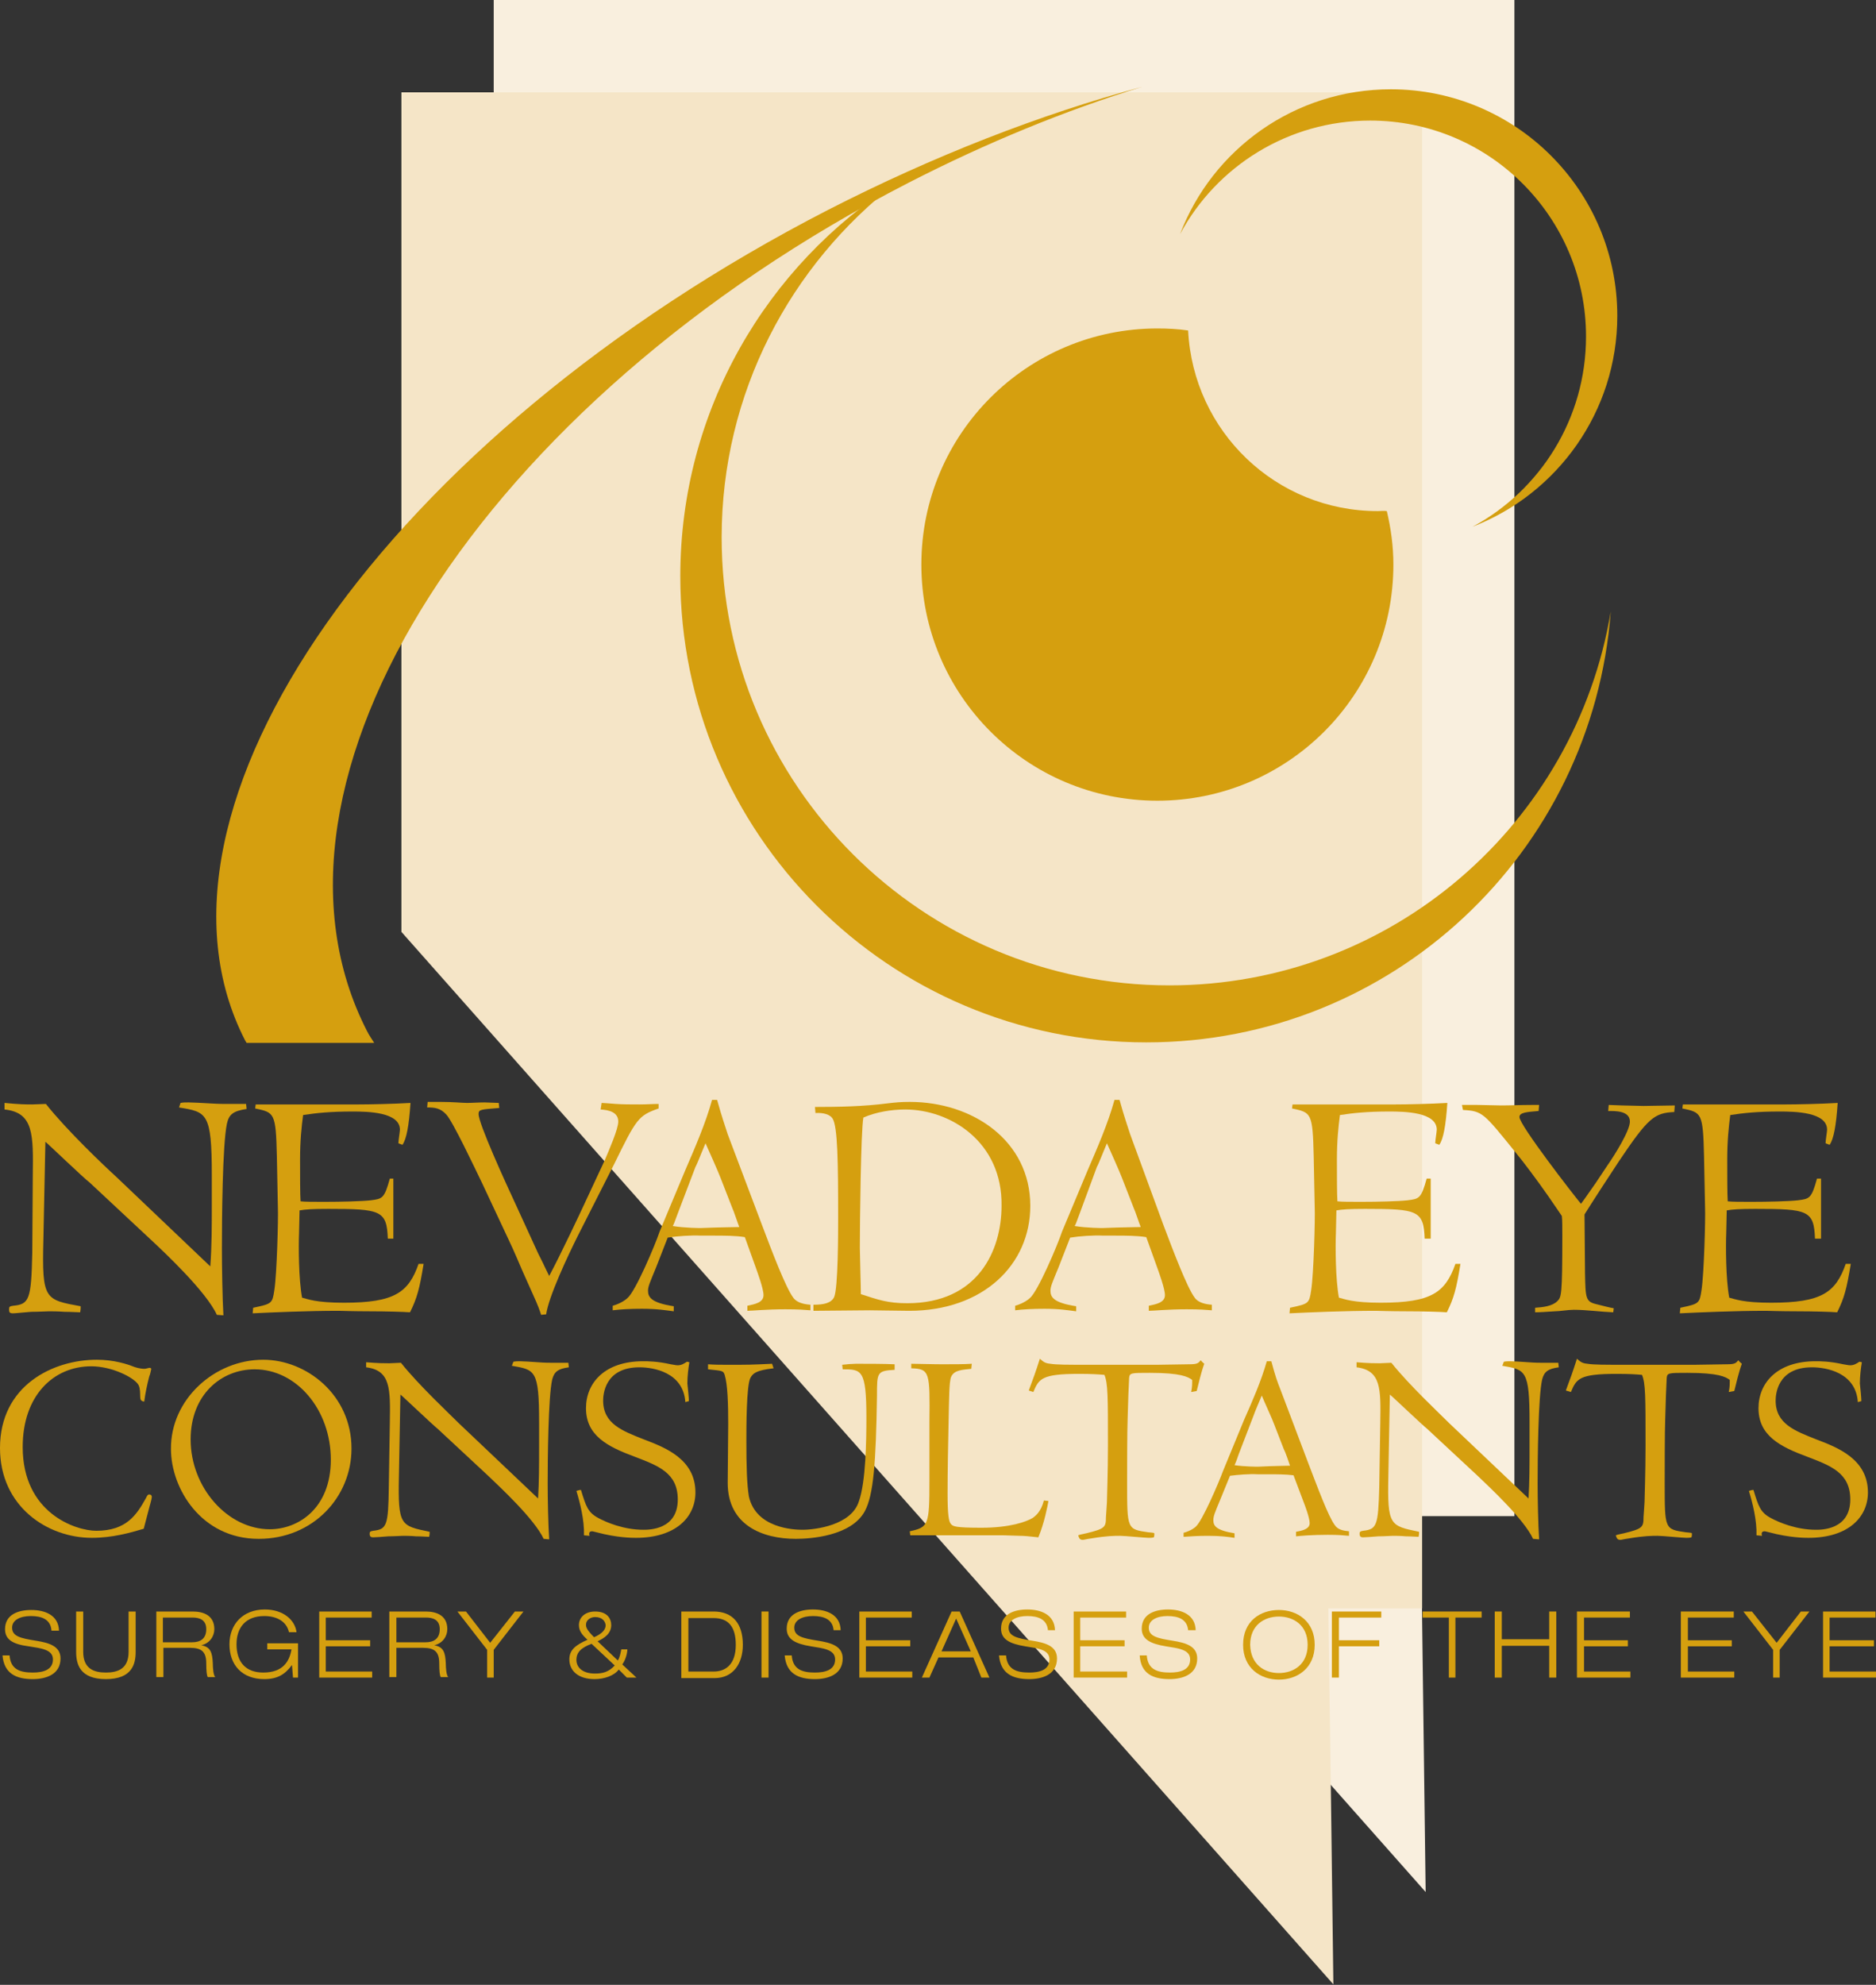
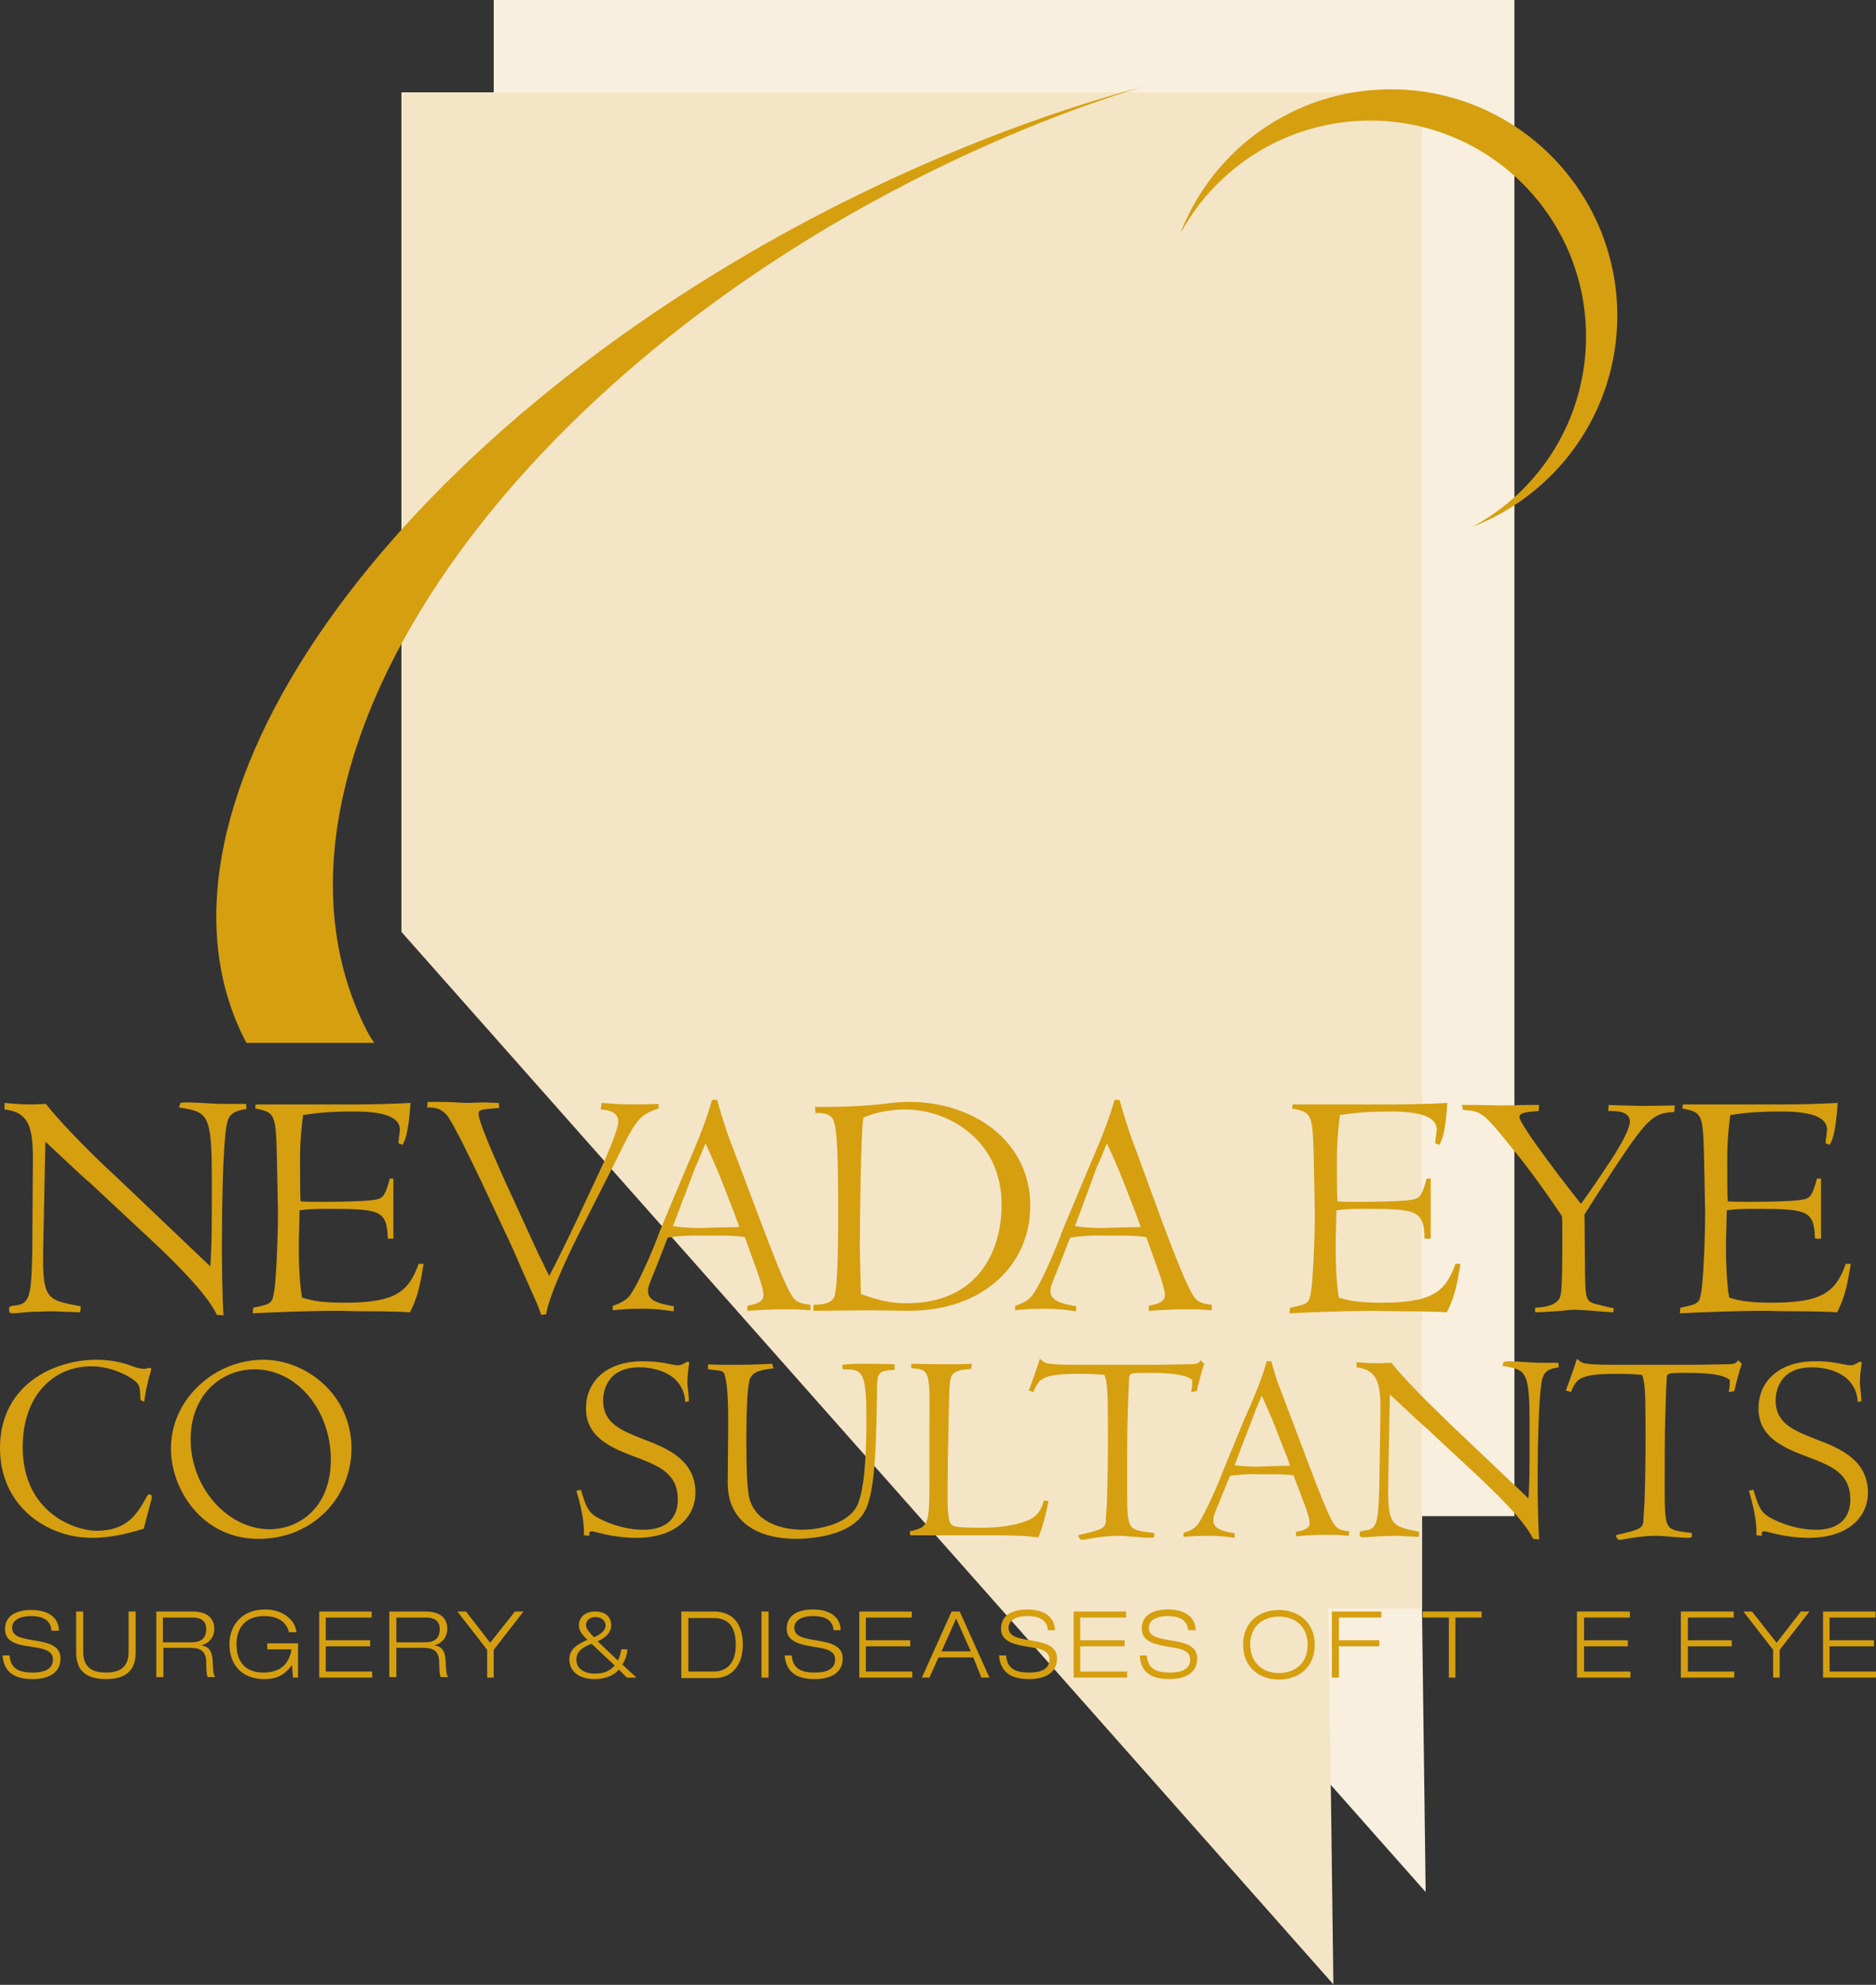
<svg xmlns="http://www.w3.org/2000/svg" enable-background="new 0 0 372 393.4" height="393.4" viewBox="0 0 372 393.4" width="372">
  <rect x="0" y="0" width="372" height="393.4" fill="#333333" stroke="none" />
  <clipPath id="a">
    <path d="m97.9 0h202.4v375.1h-202.4z" />
  </clipPath>
  <clipPath id="b">
    <path d="m79.6 18.3h202.4v375.1h-202.4z" />
  </clipPath>
  <path clip-path="url(#a)" d="m300.4 0h-202.5v166.4l184.8 208.6c-.8-63.7-.8-57.9-.9-74.5h18.5v-300.5z" fill="#f9efde" />
  <path clip-path="url(#b)" d="m282 18.3h-202.4v166.4l184.8 208.6c-.8-63.7-.8-57.9-1-74.5h18.6z" fill="#f5e5c7" />
  <g fill="#d59f0f">
-     <path d="m231.9 195.3c-49 0-88.8-39.7-88.8-88.8 0-28.6 13.6-54 34.7-70.3-25.8 16.4-42.9 45.2-42.9 78 0 51 41.4 92.4 92.4 92.4 48.7 0 88.5-37.6 92.1-85.4-7 42.1-43.5 74.1-87.5 74.1" />
    <path d="m275.8 17.7c-19.1 0-35.4 11.9-41.8 28.7 7.2-13.4 21.4-22.5 37.7-22.5 23.7 0 42.8 19.2 42.8 42.8 0 16.3-9.1 30.5-22.5 37.7 16.8-6.5 28.7-22.8 28.7-41.8 0-24.8-20.1-44.9-44.9-44.9" />
    <path d="m72.8 204.4c-25.4-49.4 22.7-124.7 107.4-168.2 15.4-7.9 31-14.3 46.3-19-20.3 5.5-41.4 13.7-62.3 24.4-87.5 45-139.2 118.7-115.6 164.6.1.2.2.3.3.5h25.3c-.5-.8-1-1.5-1.4-2.3" />
-     <path d="m273.2 101.3c-20.2 0-36.6-15.8-37.6-35.8-2-.3-4.1-.4-6.1-.4-25.8 0-46.8 20.9-46.8 46.8 0 25.8 20.9 46.8 46.8 46.8 25.8 0 46.8-20.9 46.8-46.8 0-3.7-.5-7.2-1.3-10.6-.6-.1-1.2 0-1.8 0" />
    <path d="m17.8 234.4c-1.1-.8-8.6-8-8.8-8.1l-.4 19.5c-.3 11.8.3 11.8 7.4 13.1 0 .5 0 .6-.1 1.2-.5 0-1.8-.1-3.1-.1-1.3-.1-2.6-.1-3.1-.1s-2 .1-3.5.1c-1.5.1-3.1.3-3.6.3-.7 0-.8-.2-.8-.8 0-.5.1-.6.8-.7 3.2-.3 3.6-1.2 3.8-10.5l.1-15.3c.1-8.1.2-12.5-5.6-13.1v-1.3c3 .3 4.3.3 5.5.3l2.7-.1c4.2 5.3 11.7 12.4 13.9 14.4l18.7 17.8c.3-4 .3-8 .3-12v-6.1c0-12.4-1-12.5-6.5-13.4l.3-.9c.5-.1 1-.1 1.6-.1s2.7.1 4.3.2 2.7.1 3.1.1h4l.1 1c-2.7.4-3.5 1.1-3.9 2.9-.9 4.2-1 19.2-1 24.7 0 3.6.1 9.8.3 13.3l-1.3-.1c-2.1-4.6-10.4-12.4-13.2-15z" />
    <path d="m78 245.5h-1.1c-.2-5.6-1.4-5.9-11.8-5.9-3.2 0-4.5.1-5.7.3l-.1 4.5c-.1 2.5-.1 9.1.6 12.8 1.2.3 2.8 1 8.3 1 10 0 12.8-2 14.8-7.7h1c-.8 4.9-1.3 6.8-2.7 9.6-1.2-.1-4.8-.2-7.9-.2-3.2 0-6.1-.1-6.2-.1-6.1 0-13 .3-17.1.5l.1-1.1c3.7-.8 3.8-.8 4.2-3.5.5-3.2.8-14.2.7-16.4l-.2-10.1c-.2-8.7-.5-8.7-4.3-9.5l.1-.8h20.4c2.2 0 6.9-.1 10.3-.3-.3 4.5-.8 7.2-1.6 8.3l-.8-.3c0-.6.3-2.3.3-2.7 0-3.5-6.4-3.6-9.4-3.6-4.4 0-7.2.3-9.8.7-.3 2.3-.6 5.1-.6 8.8 0 2.7 0 7.2.1 8.3.8.1 2.6.1 4.7.1 3.3 0 7.4-.1 9.2-.3 2.3-.3 2.7-.3 3.8-4.3h.7z" />
    <path d="m119.9 230c.8-1.9 2.7-6.2 2.7-7.7 0-1.9-1.9-2.3-3.5-2.4l.2-1.3c.4 0 1.4.1 2.8.2s3.1.1 4.7.1 2.5-.1 3.8-.1v.9c-4 1.4-4.4 2-8.8 11l-7.2 14.2c-2.1 4.2-5.8 12.1-6.3 15.6l-1 .1c-.3-.9-.5-1.6-1.6-4l-2.1-4.7c-.7-1.6-1.6-3.8-2.7-6.1l-5.3-11.3c-1.5-3.1-5.8-12.2-7.1-13.6-1.2-1.3-2.3-1.4-3.8-1.4l.1-1.1h2.6c2.5 0 4.2.2 5.2.2s2.3-.1 3.5-.1l2.8.1.1 1c-3.7.3-4.1.3-4.1 1.2 0 1.9 5.3 13.5 7.4 18l4.4 9.6.9 1.8c.2.4.6 1.3 1.3 2.7 2.3-4.3 6.3-12.8 6.8-13.9z" />
    <path d="m151.1 242.8c2 5.3 4.7 12.4 6.2 14.4.7 1 2.1 1.3 3.4 1.4v1.1c-1.3-.1-2.3-.2-5-.2-3.8 0-6.5.3-7.5.3v-1c1.4-.3 3.2-.6 3.2-2.1 0-1.3-1.2-4.5-1.4-5.1l-2.3-6.4c-1.8-.3-4.2-.3-6-.3h-2.7c-2-.1-4.8.1-6.6.4l-2.3 5.9c-1.2 2.9-1.6 3.8-1.6 4.6 0 1.3.6 2.4 5.1 3.1v1c-1.6-.2-3.2-.5-6.3-.5-2.3 0-4.2.1-5.8.3v-.9c1.8-.5 2.8-1.4 2.9-1.5 1.6-1.3 5.5-10.5 6.4-13.2l5.1-12.2c1.9-4.4 4-9.2 5.3-13.9h1c1 3.6 1.5 4.9 2.1 6.8zm-16.7-2.3c-.7 1.8-.7 2-1 2.5 2.4.4 5.5.4 5.5.4l2.9-.1c.6 0 3.7-.1 4.8-.1-.3-.7-1.1-3.2-1.4-3.8l-2.3-5.9c-.4-1.1-2.5-5.8-3-6.9-.7 1.6-1.6 4-2 4.7z" />
    <path d="m180.3 259.8c-1.3 0-6.7-.1-7.8-.1-1.8 0-9.6.1-11.2.1v-1.2c2 0 3.5-.3 4.1-1.5.8-1.8.8-12.8.8-15.8 0-11-.1-18-1.1-19.6-.5-.8-1.8-1.2-3.4-1.1l-.1-1.2c4.8 0 9.6-.1 14.3-.7 1.7-.2 2.7-.3 4.5-.3 12.5 0 23.9 7.7 23.9 20.6 0 11.7-9.4 20.8-24 20.8m-.8-39.9c-2.7 0-5.8.5-8.3 1.6-.5 2.7-.7 20.9-.7 25.8 0 1.3.2 7.7.2 9.2 3.4 1.1 5.3 1.8 9.2 1.8 14 0 18.7-10.4 18.7-19.3.2-12.7-10.2-19.1-19.1-19.1" />
    <path d="m230.7 242.8c2 5.3 4.7 12.4 6.2 14.4.7 1 2.1 1.3 3.4 1.4v1.1c-1.3-.1-2.3-.2-5-.2-3.8 0-6.5.3-7.5.3v-1c1.4-.3 3.2-.6 3.2-2.1 0-1.3-1.2-4.5-1.4-5.1l-2.3-6.4c-1.8-.3-4.2-.3-6-.3h-2.5c-2-.1-4.8.1-6.6.4l-2.3 5.9c-1.2 2.9-1.6 3.8-1.6 4.6 0 1.3.6 2.4 5.1 3.1v1c-1.6-.2-3.2-.5-6.3-.5-2.3 0-4.2.1-5.8.3v-.9c1.8-.5 2.8-1.4 2.9-1.5 1.6-1.3 5.5-10.5 6.4-13.2l5.1-12.2c1.9-4.4 4-9.2 5.3-13.9h1c1 3.6 1.5 4.9 2.1 6.8zm-16.6-2.3c-.7 1.8-.7 2-1 2.5 2.4.4 5.5.4 5.5.4l2.9-.1c.6 0 3.7-.1 4.7-.1-.3-.7-1.1-3.2-1.4-3.8l-2.3-5.9c-.4-1.1-2.5-5.8-3-6.9-.7 1.6-1.6 4-2 4.7z" />
    <path d="m283.6 245.5h-1.1c-.2-5.6-1.4-5.9-11.8-5.9-3.2 0-4.5.1-5.7.3l-.1 4.5c-.1 2.5-.1 9.1.6 12.8 1.2.3 2.8 1 8.3 1 10 0 12.8-2 14.8-7.7h1c-.8 4.9-1.3 6.8-2.7 9.6-1.2-.1-4.8-.2-7.9-.2-3.2 0-6.1-.1-6.2-.1-6 0-13 .3-17.1.5l.1-1.1c3.7-.8 3.8-.8 4.2-3.5.5-3.2.8-14.2.7-16.4l-.2-10.1c-.2-8.7-.5-8.7-4.3-9.5l.1-.8h20.4c2.2 0 6.9-.1 10.3-.3-.3 4.5-.8 7.2-1.6 8.3l-.8-.3c0-.6.3-2.3.3-2.7 0-3.5-6.4-3.6-9.4-3.6-4.4 0-7.2.3-9.8.7-.3 2.3-.6 5.1-.6 8.8 0 2.7 0 7.2.1 8.3.8.1 2.6.1 4.7.1 3.3 0 7.4-.1 9.2-.3 2.3-.3 2.7-.3 3.8-4.3h.8v11.9z" />
    <path d="m318.8 230.9c1.4-2 4.4-6.8 4.4-8.6 0-2.2-3-2.1-4.3-2.1l.1-1.2 2.7.1c.7 0 3.6.1 4.2.1.9 0 5.3-.1 6.2-.1l-.1 1.3c-3.9.2-5.1 1-11 9.8-2.3 3.5-4.6 7-6.8 10.5l.1 11.6c.1 5 .1 5.7 2.3 6.2 1.2.3 2.7.7 3.4.8l-.1.8c-2.5-.1-5.4-.5-7.8-.5-1.2 0-2.8.3-3.8.3-1.6.1-3 .2-3.9.2v-.9c1.5-.1 3.4-.3 4.4-1.3.8-.8 1-1 1-13 0-1.7 0-3.2-.1-3.9l-2.6-3.8c-2.3-3.3-5-6.9-6.5-8.7-6.4-7.9-6.6-8.3-10.5-8.5l-.2-1h3.1c.7 0 4 .1 4.7.1 1.8 0 3.8-.1 6-.1h1.5l-.1 1.2c-2.4.2-3.8.3-3.8 1.2 0 1.6 10.7 15.4 12.2 17.2.6-.8.8-1.1 2.9-4.1z" />
    <path d="m361 245.5h-1.1c-.2-5.6-1.4-5.9-11.8-5.9-3.2 0-4.5.1-5.7.3l-.1 4.5c-.1 2.5-.1 9.1.6 12.8 1.2.3 2.8 1 8.3 1 10 0 12.8-2 14.8-7.7h1c-.8 4.9-1.3 6.8-2.7 9.6-1.2-.1-4.7-.2-7.9-.2s-6.1-.1-6.2-.1c-6 0-13 .3-17.1.5l.1-1.1c3.7-.8 3.8-.8 4.2-3.5.5-3.2.8-14.2.7-16.4l-.2-10.1c-.2-8.7-.5-8.7-4.3-9.5l.1-.8h20.4c2.2 0 6.9-.1 10.3-.3-.3 4.5-.8 7.2-1.6 8.3l-.8-.3c0-.6.3-2.3.3-2.7 0-3.5-6.4-3.6-9.4-3.6-4.4 0-7.2.3-9.8.7-.3 2.3-.6 5.1-.6 8.8 0 2.7 0 7.2.1 8.3.8.1 2.6.1 4.7.1 3.3 0 7.4-.1 9.2-.3 2.3-.3 2.7-.3 3.8-4.3h.8v11.9z" />
    <path d="m28.5 303c-2.7.8-6.2 1.8-10.3 1.8-8.8 0-18.2-6.2-18.2-17.8 0-12.4 10.5-17.5 19.2-17.5 3.4 0 6.1.9 7.1 1.3.5.2 1.4.5 2.4.5.2 0 .8-.2 1-.2s.3.2.3.2c0 .1-.3 1.4-.4 1.5-.4 1.5-.8 3.4-1 5-.7-.1-.8-.4-.8-1.1 0-1.5-.2-2-.4-2.3-.9-1.4-5.2-3.6-9.3-3.6-7.5 0-13.6 5.8-13.6 16 0 13.1 10.5 16.6 14.6 16.6 6 0 8-3.2 9.8-6.4.3-.6.4-.8.7-.8.2 0 .5.1.5.5s-.4 1.7-.5 2.1z" />
    <path d="m52.2 269.5c8.5 0 17.5 6.9 17.5 17.6 0 9.6-7.6 17.9-18.4 17.9-11.4 0-17.4-10-17.4-17.8-.1-9.8 8.6-17.7 18.3-17.7m1.3 33.6c5.6 0 12.1-4.1 12.1-13.8 0-9.9-6.8-17.9-15.1-17.9-6.6 0-12.7 5-12.7 13.9 0 9.5 7.3 17.8 15.7 17.8" />
-     <path d="m86.8 283.2c-.9-.7-7.2-6.7-7.4-6.8l-.3 16.2c-.2 9.8.3 9.8 6.1 11 0 .4 0 .5-.1 1-.4 0-1.5-.1-2.6-.1-1.1-.1-2.2-.1-2.6-.1s-1.7.1-2.9.1c-1.2.1-2.6.2-3 .2-.5 0-.7-.2-.7-.7 0-.4.1-.5.7-.6 2.7-.3 3-1 3.1-8.7l.2-12.7c.1-6.7.2-10.4-4.7-11v-1c2.5.2 3.6.2 4.6.2l2.3-.1c3.5 4.4 9.8 10.3 11.6 12.1l15.6 14.8c.2-3.3.2-6.7.2-10v-5.1c0-10.4-.8-10.4-5.4-11.2l.3-.8c.4-.1.9-.1 1.3-.1.5 0 2.3.1 3.6.2s2.2.1 2.6.1h3.4l.1.9c-2.2.3-2.9.9-3.3 2.4-.8 3.5-.9 16-.9 20.6 0 3 .1 8.2.3 11.1l-1.1-.1c-1.8-3.9-8.7-10.3-11-12.5z" />
    <path d="m135.9 277.9c-.4-5.9-6.3-6.9-9.1-6.9-7 0-7.2 5.6-7.2 6.6 0 4.6 3.8 6 8.1 7.7 4.2 1.6 10.2 3.9 10.2 10.5 0 4.9-3.9 9-11.8 9-.7 0-3.7 0-7.8-1.1-.5-.1-.7-.2-.9-.2-.7 0-.6.6-.5.9l-1.1-.1c.1-3-.8-6.5-1.5-8.8.4-.1.5-.2.9-.2 1 3.3 1.4 4.5 3.5 5.6 1.5.8 4.9 2.3 8.9 2.3 1.1 0 6.8 0 6.8-6 0-5.3-3.9-6.7-8.6-8.5-5.4-2-9.6-4.2-9.6-9.6 0-5 3.7-9.3 11.3-9.3 1 0 2.8 0 5.5.6 1.1.2 1.2.2 1.4.2.7 0 1.2-.3 1.8-.7.2 0 .4.1.5.1-.2 1.1-.4 2.8-.4 4.2.1.9.3 2.9.3 3.5z" />
    <path d="m140.4 270.4c1.3.1 2.6.1 3.8.1 4.5 0 4.5 0 8.9-.2l.3.9c-3.5.4-4.1 1-4.6 1.9-.8 1.5-.8 10-.8 12.4 0 5 .1 8.7.5 11.1 1.4 6.3 8.9 6.6 10.6 6.6 2.6 0 9.7-.9 11.2-5.6 1.4-3.9 1.5-12.2 1.5-16.7 0-9.5-1-9.5-4.7-9.5l-.1-.9c.8-.1 2.1-.2 2.7-.2 2 0 5.7 0 7.7.1v1.1c-3.5.2-3.5.5-3.5 5.1-.2 13.5-.7 19.7-2.4 22.9-2.7 5-10.9 5.5-13.7 5.5-6.6 0-13.5-2.7-13.5-11.1 0-1.8.1-9.8.1-11.6 0-4-.1-7.8-.7-9.8-.3-.8-.3-.8-3.3-1.1z" />
    <path d="m184.3 281.9c.1-9.9.1-10.6-3.6-10.7v-.9c5 .1 5.5.1 6.1.1 2.3 0 4.5 0 5.9-.1l-.1 1c-1.7.2-3.4.2-4 1.6-.4.9-.4 4.5-.5 8.9-.1 4.3-.2 9.9-.2 14.1s.2 5.7.7 6.2c.4.4.7.7 6 .7 5.7 0 8.9-1.2 10.1-1.9.6-.4 1.7-1.2 2.3-3.5l.9.1c-.2 1.1-.8 4.3-2 7.2-1.8-.2-2.8-.3-3.6-.3-.9 0-2.4-.1-3.2-.1h-18.6l-.1-.8c3.7-.8 3.9-1.2 3.9-10z" />
    <path d="m204 275.6c1-2.7 1.3-3.5 2.2-6.3.6.5.9.9 2.1 1 1.2.2 3.4.2 7.7.2h13.4c1 0 5.5-.1 6.4-.1 1.6 0 1.8-.2 2.3-.8.3.4.4.4.7.7-.6 1.6-1.2 4.2-1.5 5.4l-1.1.2c.2-1 .2-1.4.2-2.4-.8-.6-2.2-1.4-8.4-1.4-3.7 0-4 0-4.1 1-.1 1.8-.2 4.4-.3 8.2-.1 2.1-.1 10.9-.1 12.7 0 9.1 0 9.1 4.2 9.7 1.1.1 1.2.1 1.2.3 0 .1 0 .5-.1.7-.4.1-.7.1-1 .1-.4 0-1.6-.1-2.8-.2s-2.4-.2-2.9-.2c-1.1 0-2.6 0-5.6.5-1.4.2-1.5.3-1.8.3-.6 0-.7-.3-.9-.9.5-.2.8-.2 1.6-.4 3.7-.9 3.9-1.2 3.9-3.2 0-.2.2-2.6.2-3 0-.6.2-5.9.2-11.2 0-9.7 0-12.3-.7-14-1.1-.1-2.5-.2-5-.2-7.5 0-8 1-9.1 3.6z" />
    <path d="m259.5 290.2c1.7 4.4 3.9 10.4 5.2 12.1.6.9 1.7 1.1 2.8 1.2v.9c-1.1-.1-2-.2-4.2-.2-3.2 0-5.4.2-6.3.3v-.9c1.1-.2 2.7-.5 2.7-1.7 0-1.1-1-3.7-1.2-4.2l-2-5.3c-1.5-.2-3.5-.2-5-.2h-2.1c-1.6-.1-4 .1-5.5.3l-2 4.9c-1 2.4-1.3 3.1-1.3 3.9 0 1.1.5 2 4.2 2.6v.9c-1.3-.2-2.7-.4-5.3-.4-1.9 0-3.5.1-4.8.2v-.8c1.5-.4 2.3-1.1 2.4-1.2 1.3-1.1 4.6-8.8 5.4-11l4.2-10.2c1.6-3.6 3.4-7.7 4.5-11.6h.9c.8 3 1.2 4.1 1.8 5.6zm-13.9-1.9c-.5 1.5-.6 1.6-.8 2.1 2 .3 4.6.3 4.6.3l2.4-.1c.5 0 3.1-.1 4-.1-.2-.6-.9-2.7-1.2-3.2l-1.9-4.9c-.3-.9-2.1-4.8-2.5-5.8-.6 1.4-1.4 3.3-1.6 3.9z" />
    <path d="m283 283.2c-.9-.7-7.2-6.7-7.4-6.8l-.3 16.2c-.2 9.8.3 9.8 6.1 11 0 .4 0 .5-.1 1-.4 0-1.5-.1-2.5-.1-1.1-.1-2.2-.1-2.6-.1s-1.7.1-2.9.1c-1.2.1-2.6.2-3 .2-.5 0-.7-.2-.7-.7 0-.4.1-.5.7-.6 2.7-.3 3-1 3.2-8.7l.2-12.7c.1-6.7.2-10.4-4.7-11v-1c2.5.2 3.6.2 4.6.2l2.3-.1c3.5 4.4 9.8 10.3 11.6 12.1l15.6 14.8c.2-3.3.2-6.7.2-10v-5.1c0-10.4-.8-10.4-5.4-11.2l.3-.8c.4-.1.9-.1 1.3-.1.5 0 2.3.1 3.6.2s2.2.1 2.5.1h3.4l.1.9c-2.2.3-2.9.9-3.3 2.4-.8 3.5-.9 16-.9 20.6 0 3 .1 8.2.3 11.1l-1.2-.1c-1.8-3.9-8.7-10.3-11-12.5z" />
    <path d="m310.5 275.6c1-2.7 1.3-3.5 2.2-6.3.6.5.9.9 2.1 1 1.2.2 3.4.2 7.7.2h13.5c1 0 5.5-.1 6.4-.1 1.6 0 1.8-.2 2.3-.8.3.4.4.4.7.7-.6 1.6-1.2 4.2-1.5 5.4l-1.1.2c.2-1 .2-1.4.2-2.4-.8-.6-2.2-1.4-8.4-1.4-3.7 0-4 0-4.1 1-.1 1.8-.2 4.4-.3 8.2-.1 2.1-.1 10.9-.1 12.7 0 9.1 0 9.1 4.2 9.7 1.1.1 1.2.1 1.2.3 0 .1 0 .5-.1.7-.4.1-.7.1-1 .1-.4 0-1.6-.1-2.8-.2s-2.4-.2-2.9-.2c-1.1 0-2.6 0-5.6.5-1.4.2-1.5.3-1.8.3-.6 0-.7-.3-.9-.9.5-.2.8-.2 1.6-.4 3.7-.9 3.9-1.2 3.9-3.2 0-.2.2-2.6.2-3 0-.6.2-5.9.2-11.2 0-9.7 0-12.3-.7-14-1.1-.1-2.5-.2-5-.2-7.5 0-8 1-9.1 3.6z" />
    <path d="m368.4 277.9c-.4-5.9-6.3-6.9-9.1-6.9-7 0-7.2 5.6-7.2 6.6 0 4.6 3.8 6 8.1 7.7 4.2 1.6 10.2 3.9 10.2 10.5 0 4.9-3.9 9-11.8 9-.7 0-3.7 0-7.8-1.1-.5-.1-.7-.2-.9-.2-.7 0-.6.6-.5.9l-1.1-.1c.1-3-.8-6.5-1.5-8.8.4-.1.5-.2.9-.2 1 3.3 1.4 4.5 3.5 5.6 1.5.8 4.9 2.3 8.9 2.3 1.1 0 6.8 0 6.8-6 0-5.3-3.9-6.7-8.6-8.5-5.4-2-9.6-4.2-9.6-9.6 0-5 3.7-9.3 11.3-9.3 1 0 2.8 0 5.5.6 1.1.2 1.2.2 1.4.2.7 0 1.2-.3 1.8-.7.2 0 .4.1.5.1-.2 1.1-.4 2.8-.4 4.2.1.9.3 2.9.3 3.5z" />
    <path d="m10.2 323.1c-.2-2.2-2-2.8-4.1-2.8s-3.7.8-3.7 2.3c0 1.7 1.6 2.1 4.8 2.6 2.4.4 4.8 1 4.8 3.5 0 3.2-2.9 4.1-5.5 4.1-3.3 0-5.7-1.1-6-4.7h1.4c.2 2.8 2.1 3.4 4.6 3.4 2 0 4-.5 4-2.6 0-2-2.4-2.2-4.8-2.6-3.1-.4-4.7-1.3-4.7-3.4 0-2.9 2.6-3.8 5.2-3.8 2.7 0 5.4 1 5.5 4.1h-1.5z" />
    <path d="m26.9 327.4c0 2.4-.7 5.4-5.9 5.4s-5.9-3-5.9-5.4v-8h1.4v8c0 3.4 2.2 4.1 4.5 4.1s4.5-.7 4.5-4.1v-8h1.4z" />
    <path d="m31.1 319.4h7.1c2.2 0 4.3.8 4.3 3.5 0 1.4-.9 2.8-2.6 3.2 1.9.3 2.2 1.5 2.3 3.6 0 .8.1 2.4.5 2.7h-1.5c-.2-.3-.3-1.2-.3-2.7 0-2.3-.9-3.1-3.2-3.1h-5.3v5.8h-1.4v-13zm1.3 6.1h5.7c1.5 0 2.8-.6 2.8-2.6 0-1.9-1.4-2.3-2.7-2.3h-5.9v4.9z" />
    <path d="m57.9 330c-1.4 1.9-2.9 2.8-5.5 2.8-4.4 0-6.9-2.8-6.9-6.9 0-4 2.7-6.9 7-6.9 3.7 0 6 2.1 6.3 4.5h-1.5c-.5-2.2-2.5-3.2-4.9-3.2-3.6 0-5.5 2.2-5.5 5.6 0 3.5 1.8 5.6 5.3 5.6 3.9 0 5.2-2.2 5.6-4.6h-4.8v-1.2h6.1v6.8h-1z" />
    <path d="m63.3 319.4h10.4v1.2h-9.1v4.5h8.8v1.2h-8.8v5h9.2v1.2h-10.5z" />
    <path d="m77.3 319.4h7.1c2.2 0 4.3.8 4.3 3.5 0 1.4-.9 2.8-2.6 3.2 1.9.3 2.2 1.5 2.3 3.6 0 .8.1 2.4.5 2.7h-1.5c-.2-.3-.3-1.2-.3-2.7 0-2.3-.9-3.1-3.2-3.1h-5.3v5.8h-1.4v-13zm1.4 6.1h5.7c1.5 0 2.8-.6 2.8-2.6 0-1.9-1.4-2.3-2.7-2.3h-5.9v4.9z" />
    <path d="m96.6 327-5.9-7.6h1.7l4.8 6.2 4.9-6.2h1.7l-5.9 7.6v5.5h-1.3z" />
    <path d="m122.7 330.9c-.9 1.2-2.8 1.9-4.8 1.9-3.3 0-5-1.7-5-3.9 0-1.8 1.1-2.8 3.6-3.9-1-.9-1.7-1.7-1.7-2.9 0-1.6 1.3-2.7 3.2-2.7 2.4 0 3.2 1.4 3.2 2.7 0 1.7-1.4 2.6-2.7 3.2l4 3.8c.4-.5.6-1.7.7-2.2h1.2c0 .7-.3 2-1 3l2.8 2.6h-1.9zm-5.4-5.1c-2.1.8-3 1.7-3 3.2 0 1.4 1.1 2.7 3.7 2.7 1.5 0 2.7-.3 3.9-1.6zm.7-5.3c-.9 0-1.8.6-1.8 1.5 0 .5.1 1 1.6 2.5 1.6-.7 2.3-1.5 2.3-2.4-.1-.8-.7-1.6-2.1-1.6" />
    <path d="m135.1 319.4h6.4c3.8 0 5.8 2.4 5.8 6.6 0 3.7-1.9 6.6-5.6 6.6h-6.6zm1.4 11.9h5c2.3 0 4.4-1.3 4.4-5.3 0-3.5-1.4-5.3-4.4-5.3h-5z" />
    <path d="m151 319.4h1.4v13.1h-1.4z" />
    <path d="m165.3 323.1c-.2-2.2-2-2.8-4.1-2.8s-3.7.8-3.7 2.3c0 1.7 1.6 2.1 4.8 2.6 2.4.4 4.8 1 4.8 3.5 0 3.2-2.9 4.1-5.5 4.1-3.3 0-5.7-1.1-6-4.7h1.4c.2 2.8 2.1 3.4 4.6 3.4 2 0 4-.5 4-2.6 0-2-2.4-2.2-4.8-2.6-3.1-.5-4.8-1.4-4.8-3.5 0-2.9 2.6-3.8 5.2-3.8 2.7 0 5.4 1 5.5 4.1z" />
    <path d="m170.4 319.4h10.4v1.2h-9.1v4.5h8.8v1.2h-8.8v5h9.2v1.2h-10.5z" />
    <path d="m193 328.5h-6.9l-1.8 4h-1.5l5.9-13.1h1.6l5.9 13.1h-1.6zm-3.4-7.7-2.9 6.5h5.8z" />
    <path d="m207.8 323.1c-.2-2.2-2-2.8-4.1-2.8s-3.7.8-3.7 2.3c0 1.7 1.6 2.1 4.8 2.6 2.4.4 4.8 1 4.8 3.5 0 3.2-2.9 4.1-5.5 4.1-3.3 0-5.7-1.1-6-4.7h1.4c.2 2.8 2.1 3.4 4.6 3.4 2 0 4-.5 4-2.6 0-2-2.4-2.2-4.8-2.6-3.1-.5-4.8-1.4-4.8-3.5 0-2.9 2.6-3.8 5.2-3.8 2.7 0 5.4 1 5.5 4.1z" />
    <path d="m212.9 319.4h10.4v1.2h-9.1v4.5h8.8v1.2h-8.8v5h9.3v1.2h-10.6z" />
    <path d="m235.6 323.1c-.2-2.2-2-2.8-4.1-2.8s-3.7.8-3.7 2.3c0 1.7 1.6 2.1 4.8 2.6 2.4.4 4.8 1 4.8 3.5 0 3.2-2.9 4.1-5.5 4.1-3.3 0-5.7-1.1-5.9-4.7h1.4c.2 2.8 2.1 3.4 4.6 3.4 2 0 4-.5 4-2.6 0-2-2.4-2.2-4.8-2.6-3.1-.5-4.8-1.4-4.8-3.5 0-2.9 2.6-3.8 5.2-3.8 2.7 0 5.4 1 5.5 4.1z" />
    <path d="m253.6 319.1c3.7 0 7.1 2.3 7.1 6.9s-3.4 6.9-7.1 6.9-7.1-2.3-7.1-6.9c0-4.7 3.4-6.9 7.1-6.9m0 12.5c2.9 0 5.7-1.7 5.7-5.6s-2.8-5.6-5.7-5.6-5.7 1.7-5.7 5.6c.1 3.9 2.8 5.6 5.7 5.6" />
    <path d="m264.1 319.4h9.8v1.2h-8.4v4.5h8v1.2h-8v6.2h-1.4z" />
    <path d="m287.3 320.6h-5.2v-1.2h11.7v1.2h-5.2v11.9h-1.3z" />
-     <path d="m296.4 319.4h1.4v5.5h9.4v-5.5h1.4v13.1h-1.4v-6.3h-9.4v6.3h-1.4z" />
    <path d="m312.7 319.4h10.5v1.2h-9.1v4.5h8.7v1.2h-8.7v5h9.2v1.2h-10.6z" />
    <path d="m333.3 319.4h10.5v1.2h-9.1v4.5h8.7v1.2h-8.7v5h9.2v1.2h-10.6z" />
    <path d="m351.6 327-5.9-7.6h1.7l4.9 6.2 4.8-6.2h1.7l-5.9 7.6v5.5h-1.3z" />
    <path d="m361.5 319.4h10.4v1.2h-9.1v4.5h8.8v1.2h-8.8v5h9.2v1.2h-10.5z" />
  </g>
</svg>